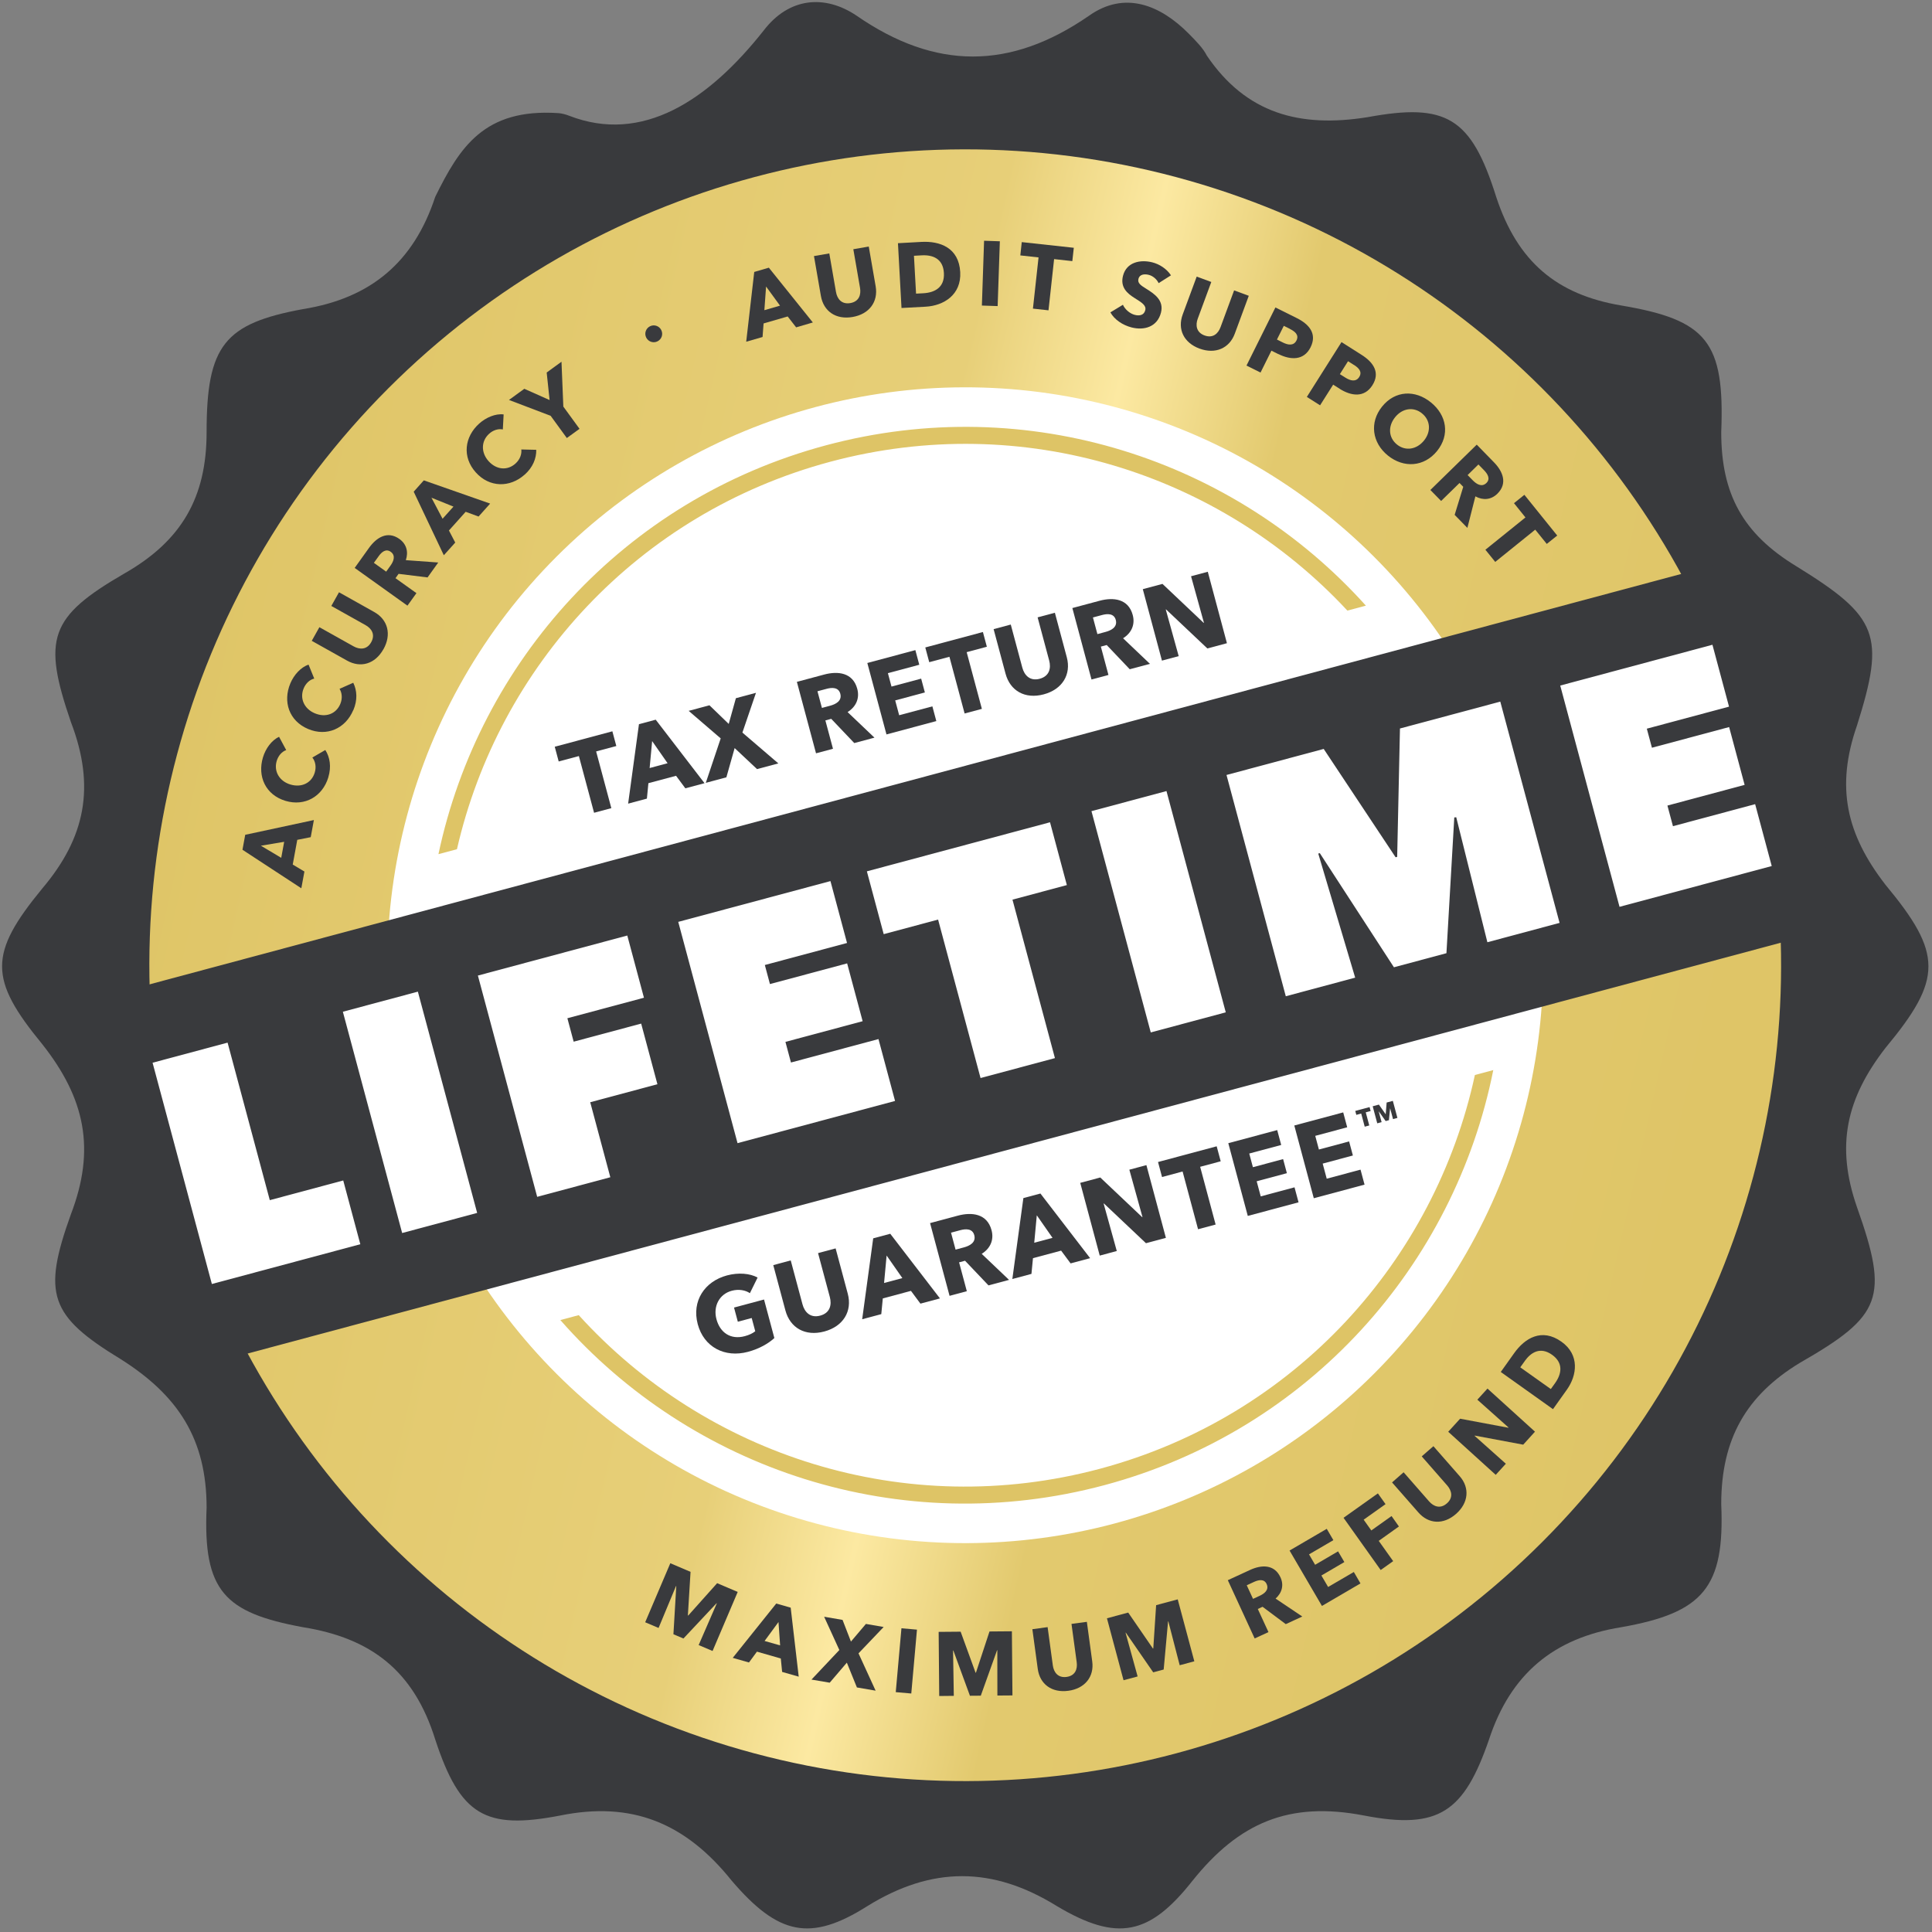
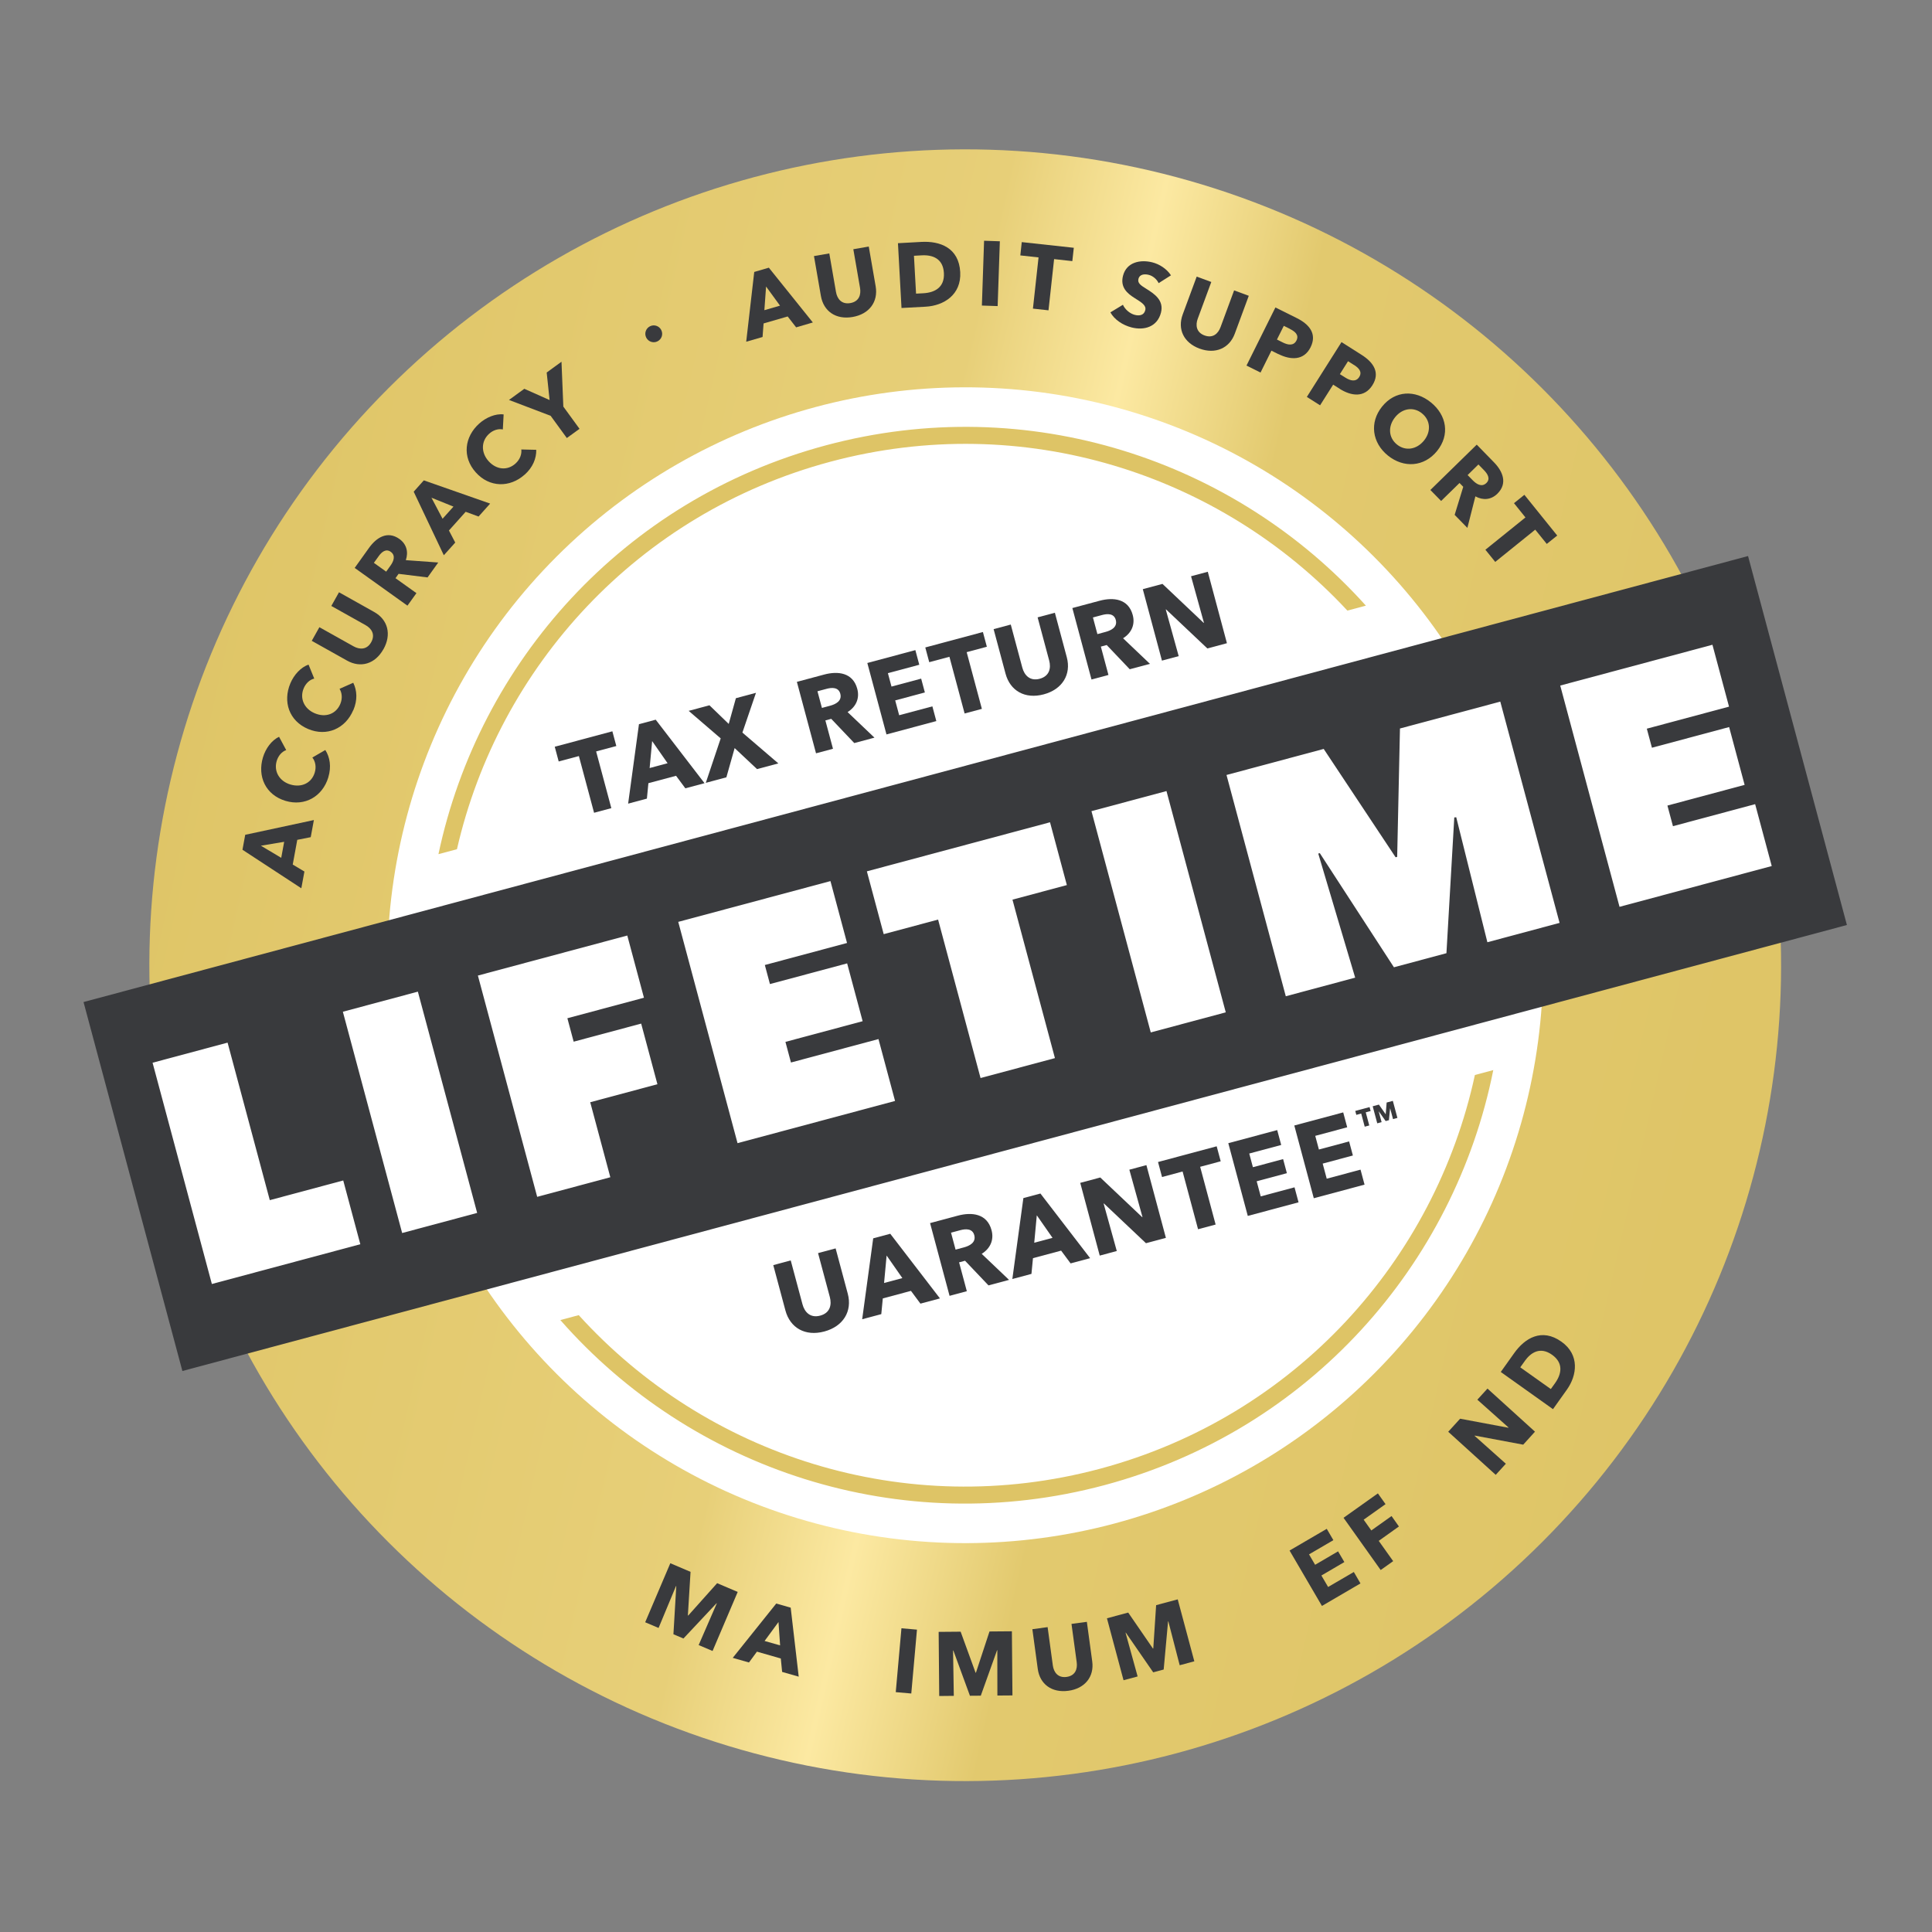
<svg xmlns="http://www.w3.org/2000/svg" width="341" height="341" viewBox="0 0 341 341" fill="none">
  <rect x="0" y="0" width="341" height="341" fill="#808080" stroke="none" />
-   <path d="M98.498 19.962C99.17 20.006 99.831 20.186 100.458 20.43C113.325 25.427 124.975 17.821 134.824 5.342C139.237 -0.41 145.542 -1.05 151.217 2.785C165.088 12.373 178.329 12.373 192.2 2.785C198.505 -1.689 204.81 0.868 209.854 5.981C211.115 7.259 212.376 8.538 213.006 9.816C219.942 20.042 229.399 22.599 241.379 20.681C255.25 18.125 259.664 20.681 264.077 34.742C267.86 46.247 274.796 51.999 286.145 53.917C301.277 56.474 304.43 60.308 303.799 76.287C303.799 87.152 307.582 94.183 317.04 99.935C331.541 108.883 332.802 112.079 327.758 128.058C323.975 138.923 325.867 147.232 332.802 156.18C342.89 168.324 342.89 172.798 332.802 184.941C325.867 193.889 323.975 202.198 327.758 213.064C333.433 229.042 332.172 232.238 317.67 240.547C308.213 246.299 303.799 253.969 303.799 265.474C304.43 280.174 300.647 284.648 286.145 287.205C274.165 289.122 266.599 295.513 262.816 307.018C258.403 319.801 253.989 322.997 240.749 320.44C227.508 317.883 218.681 321.718 210.484 331.945C202.918 341.532 197.244 342.81 186.525 336.419C175.176 329.388 164.457 329.388 153.108 336.419C143.02 342.81 137.346 341.532 129.149 331.945C120.953 321.718 111.495 317.883 98.885 320.44C85.644 322.997 81.231 320.44 76.817 307.018C73.034 294.874 65.468 289.122 53.489 287.205C39.617 284.648 35.834 280.813 36.465 266.113C36.465 253.969 31.421 246.299 21.333 239.908C8.723 232.238 7.462 228.403 12.506 214.342C16.919 202.837 15.028 193.89 7.462 184.302C-1.996 172.798 -1.996 168.324 7.462 156.819C15.028 147.871 16.919 138.923 12.506 127.418C7.462 112.718 8.723 108.883 21.963 101.214C32.051 95.461 36.465 87.791 36.465 76.287C36.465 60.947 39.617 57.113 53.489 54.556C65.468 52.639 73.034 46.247 76.817 34.742C81.121 26.017 85.425 19.115 98.498 19.962Z" fill="#393A3D" />
  <circle cx="170.363" cy="170.363" r="144" transform="rotate(-15 170.363 170.363)" fill="url(#paint0_linear_4854_28058)" />
  <circle cx="170.363" cy="170.363" r="102" transform="rotate(-15 170.363 170.363)" fill="white" />
  <rect x="14.743" y="176.862" width="304.153" height="67.419" transform="rotate(-15 14.743 176.862)" fill="#393A3D" />
  <path d="M37.395 226.628L63.597 219.607L60.582 208.354L47.619 211.828L40.169 184.026L26.93 187.573L37.395 226.628Z" fill="white" />
  <path d="M70.98 217.629L84.219 214.082L73.754 175.027L60.515 178.574L70.98 217.629Z" fill="white" />
  <path d="M100.143 179.721L113.658 176.1L110.717 165.122L84.349 172.188L94.814 211.243L107.722 207.784L104.175 194.545L116.035 191.367L113.167 180.666L101.252 183.858L100.143 179.721Z" fill="white" />
  <path d="M130.176 201.768L157.978 194.318L155.052 183.396L139.606 187.534L138.631 183.894L152.256 180.243L149.521 170.038L135.896 173.689L134.995 170.324L149.502 166.436L146.576 155.514L119.712 162.712L130.176 201.768Z" fill="white" />
  <path d="M178.703 158.789L188.301 156.218L185.33 145.13L153.004 153.791L155.975 164.879L165.574 162.307L173.068 190.275L186.196 186.757L178.703 158.789Z" fill="white" />
  <path d="M203.11 182.225L216.349 178.678L205.884 139.622L192.645 143.17L203.11 182.225Z" fill="white" />
  <path d="M232.947 150.581L246.03 170.725L255.298 168.241L256.682 144.28L257.028 144.247L262.524 166.305L275.267 162.891L264.802 123.835L247.095 128.58L246.603 151.238L246.327 151.312L233.635 132.187L216.479 136.783L226.944 175.839L239.19 172.557L232.671 150.655L232.947 150.581Z" fill="white" />
  <path d="M285.848 160.056L312.712 152.857L309.785 141.935L295.278 145.822L294.302 142.182L307.927 138.531L305.193 128.326L291.568 131.976L290.666 128.612L305.174 124.724L302.247 113.802L275.383 121L285.848 160.056Z" fill="white" />
-   <path d="M136.675 236.166L134.853 229.366L129.557 230.785L130.228 233.287L132.676 232.631L133.303 234.97C132.822 235.352 132.18 235.64 131.455 235.835C128.934 236.51 127.086 235.198 126.454 232.84C125.837 230.537 126.976 228.405 129.152 227.822C130.404 227.487 131.573 227.718 132.356 228.246L133.717 225.491C132.37 224.744 130.323 224.574 128.31 225.113C124.393 226.163 122.051 229.608 123.154 233.725C124.238 237.769 127.922 239.697 132.021 238.599C133.997 238.069 135.598 237.154 136.675 236.166Z" fill="#393A3D" />
  <path d="M149.632 228.34L147.489 220.343L144.388 221.174L146.463 228.917C146.833 230.296 146.52 231.74 144.761 232.211C143.02 232.678 142.009 231.588 141.64 230.21L139.565 222.467L136.482 223.293L138.625 231.29C139.451 234.373 142.118 235.913 145.491 235.009C148.846 234.11 150.458 231.423 149.632 228.34Z" fill="#393A3D" />
  <path d="M165.903 229.17L157.131 217.76L154.121 218.566L152.175 232.848L155.548 231.945L155.816 229.171L160.785 227.84L162.457 230.093L165.903 229.17ZM159.267 225.584L156.039 226.449L156.49 221.605L159.267 225.584Z" fill="#393A3D" />
  <path d="M178.098 225.902L173.271 221.307C174.785 220.357 175.471 218.851 175.009 217.129C174.222 214.191 171.521 213.904 169.055 214.565L164.159 215.877L167.599 228.716L170.645 227.899L169.28 222.804L170.332 222.522L174.472 226.874L178.098 225.902ZM171.959 218.004C172.309 219.31 171.125 219.899 170.128 220.166L168.659 220.56L167.857 217.568L169.508 217.126C170.433 216.878 171.638 216.807 171.959 218.004Z" fill="#393A3D" />
  <path d="M192.408 222.068L183.636 210.658L180.626 211.464L178.68 225.746L182.053 224.843L182.321 222.069L187.289 220.738L188.962 222.991L192.408 222.068ZM185.771 218.482L182.544 219.347L182.995 214.503L185.771 218.482Z" fill="#393A3D" />
  <path d="M205.782 218.485L202.342 205.646L199.331 206.452L201.649 214.811L201.594 214.825L194.199 207.827L190.663 208.775L194.104 221.614L197.114 220.807L194.792 212.431L194.846 212.416L202.264 219.427L205.782 218.485Z" fill="#393A3D" />
  <path d="M215.456 204.969L214.746 202.322L204.392 205.096L205.101 207.744L208.728 206.772L211.459 216.963L214.559 216.133L211.829 205.941L215.456 204.969Z" fill="#393A3D" />
  <path d="M229.195 212.211L228.485 209.564L222.519 211.162L221.805 208.496L227.136 207.068L226.471 204.584L221.139 206.012L220.493 203.6L226.133 202.089L225.428 199.46L216.796 201.773L220.236 214.611L229.195 212.211Z" fill="#393A3D" />
  <path d="M240.844 209.09L240.135 206.442L234.169 208.041L233.455 205.375L238.786 203.946L238.12 201.462L232.789 202.891L232.143 200.479L237.782 198.968L237.078 196.338L228.446 198.651L231.886 211.49L240.844 209.09Z" fill="#393A3D" />
  <path d="M246.645 197.313L245.838 194.304L244.743 194.597L244.579 196.676L243.377 194.963L242.281 195.257L243.087 198.266L243.854 198.061L243.347 196.169L243.362 196.165L244.57 197.869L245.147 197.714L245.349 195.633L245.363 195.629L245.87 197.52L246.645 197.313ZM241.919 196.098L241.733 195.404L239.206 196.081L239.392 196.775L240.254 196.544L240.874 198.859L241.678 198.644L241.057 196.328L241.919 196.098Z" fill="#393A3D" />
  <path d="M108.781 131.676L108.084 129.075L97.914 131.801L98.611 134.401L102.173 133.447L104.855 143.456L107.901 142.64L105.219 132.63L108.781 131.676Z" fill="#393A3D" />
  <path d="M124.349 138.233L115.734 127.026L112.777 127.818L110.866 141.846L114.179 140.958L114.442 138.234L119.322 136.926L120.965 139.14L124.349 138.233ZM117.831 134.711L114.661 135.56L115.104 130.803L117.831 134.711Z" fill="#393A3D" />
  <path d="M137.378 134.742L131.034 129.302L133.43 122.284L129.885 123.234L128.62 127.773L125.219 124.484L121.55 125.467L127.204 130.328L124.572 138.173L128.206 137.2L129.666 132.036L133.62 135.749L137.378 134.742Z" fill="#393A3D" />
  <path d="M154.342 130.196L149.601 125.683C151.088 124.75 151.761 123.271 151.308 121.579C150.534 118.694 147.882 118.412 145.459 119.061L140.65 120.349L144.029 132.96L147.022 132.158L145.68 127.153L146.714 126.876L150.78 131.151L154.342 130.196ZM148.312 122.439C148.655 123.721 147.493 124.3 146.514 124.563L145.071 124.949L144.283 122.01L145.904 121.576C146.813 121.333 147.997 121.264 148.312 122.439Z" fill="#393A3D" />
  <path d="M165.262 127.271L164.565 124.67L158.705 126.24L158.004 123.622L163.24 122.219L162.586 119.779L157.35 121.182L156.715 118.813L162.254 117.329L161.562 114.746L153.084 117.018L156.463 129.628L165.262 127.271Z" fill="#393A3D" />
  <path d="M174.182 114.152L173.485 111.551L163.315 114.276L164.012 116.877L167.574 115.922L170.256 125.932L173.302 125.116L170.62 115.106L174.182 114.152Z" fill="#393A3D" />
  <path d="M188.29 116.003L186.186 108.148L183.14 108.964L185.178 116.57C185.541 117.923 185.233 119.342 183.506 119.805C181.796 120.263 180.803 119.193 180.44 117.839L178.402 110.234L175.374 111.045L177.479 118.9C178.29 121.928 180.91 123.44 184.223 122.553C187.518 121.67 189.102 119.031 188.29 116.003Z" fill="#393A3D" />
  <path d="M202.964 117.168L198.223 112.654C199.71 111.721 200.383 110.243 199.929 108.551C199.156 105.666 196.503 105.384 194.081 106.033L189.272 107.321L192.651 119.932L195.643 119.13L194.302 114.125L195.335 113.848L199.401 118.123L202.964 117.168ZM196.934 109.411C197.277 110.693 196.115 111.272 195.135 111.534L193.693 111.921L192.905 108.982L194.526 108.548C195.434 108.305 196.619 108.235 196.934 109.411Z" fill="#393A3D" />
  <path d="M216.555 113.526L213.176 100.916L210.22 101.708L212.496 109.918L212.442 109.932L205.179 103.059L201.706 103.99L205.085 116.6L208.041 115.808L205.761 107.58L205.814 107.566L213.1 114.452L216.555 113.526Z" fill="#393A3D" />
  <path d="M260.319 189.741C253.263 222.369 228.638 249.994 194.175 259.228C159.711 268.463 124.573 256.851 102.148 232.123L98.903 232.993C122.005 259.311 158.837 271.803 194.951 262.126C231.066 252.449 256.718 223.215 263.565 188.872L260.319 189.741Z" fill="#DEC466" />
  <path d="M80.653 149.884C88.02 117.737 112.477 90.629 146.552 81.498C180.627 72.368 215.362 83.616 237.816 107.773L241.081 106.898C217.938 81.152 181.506 69.026 145.776 78.6C110.046 88.174 84.557 116.891 77.387 150.759L80.653 149.884Z" fill="#DEC466" />
  <path d="M123.319 290.344L126.515 282.996L126.468 282.977L120.627 289.198L118.86 288.448L119.364 279.955L119.317 279.936L116.239 287.336L113.875 286.331L118.312 275.912L121.882 277.434L121.411 285.12L121.47 285.146L126.576 279.432L130.206 280.98L125.769 291.399L123.312 290.356L123.319 290.344Z" fill="#393A3D" />
  <path d="M138.047 295.109L137.812 292.724L133.6 291.519L132.194 293.431L129.33 292.612L137.008 283.026L139.557 283.753L140.974 295.932L138.054 295.097L138.047 295.109ZM137.405 286.29L134.951 289.633L137.691 290.413L137.405 286.29Z" fill="#393A3D" />
-   <path d="M151.238 297.817L149.469 293.459L146.445 296.997L143.228 296.448L148.146 291.231L145.461 285.355L148.712 285.915L150.193 289.739L152.833 286.625L155.965 287.166L151.528 291.818L154.548 298.403L151.221 297.832L151.238 297.817Z" fill="#393A3D" />
  <path d="M158.102 298.664L159.106 287.392L161.846 287.633L160.842 298.905L158.102 298.664Z" fill="#393A3D" />
  <path d="M176.04 299.271L176.029 291.258L175.981 291.271L173.11 299.289L171.195 299.304L168.267 291.315L168.218 291.328L168.348 299.32L165.773 299.347L165.674 288.028L169.554 287.994L172.189 295.232L172.252 295.236L174.647 287.957L178.6 287.924L178.698 299.244L176.028 299.264L176.04 299.271Z" fill="#393A3D" />
  <path d="M188.559 298.426C185.616 298.821 183.521 297.235 183.163 294.542L182.214 287.557L184.905 287.189L185.826 293.953C185.991 295.153 186.723 296.181 188.246 295.98C189.788 295.774 190.205 294.584 190.039 293.384L189.119 286.62L191.831 286.256L192.78 293.241C193.148 295.931 191.493 298.034 188.559 298.426Z" fill="#393A3D" />
  <path d="M208.219 293.926L206.212 286.167L206.164 286.18L205.391 294.673L203.543 295.169L198.711 288.167L198.663 288.18L200.792 295.895L198.306 296.562L195.376 285.628L199.13 284.622L203.496 290.971L203.555 290.955L204.058 283.312L207.87 282.29L210.8 293.224L208.216 293.916L208.219 293.926Z" fill="#393A3D" />
-   <path d="M226.94 286.659L222.843 283.598L222.004 283.989L223.885 288.069L221.448 289.189L216.711 278.905L220.634 277.097C222.609 276.184 224.915 276.043 226.002 278.396C226.64 279.771 226.279 281.133 225.142 282.153L229.858 285.317L226.95 286.657L226.94 286.659ZM221.372 279.191L220.053 279.804L221.162 282.203L222.334 281.661C223.137 281.29 224.04 280.633 223.56 279.58C223.117 278.62 222.122 278.855 221.372 279.191Z" fill="#393A3D" />
  <path d="M233.316 283.437L227.609 273.672L234.173 269.839L235.341 271.839L231.046 274.348L232.12 276.187L236.172 273.815L237.28 275.706L233.228 278.078L234.414 280.104L238.952 277.457L240.125 279.476L233.311 283.459L233.316 283.437Z" fill="#393A3D" />
  <path d="M240.69 268.228L242.038 270.127L245.609 267.584L246.911 269.423L243.35 271.964L245.896 275.544L243.692 277.11L237.136 267.894L243.199 263.584L244.548 265.483L240.68 268.231L240.69 268.228Z" fill="#393A3D" />
-   <path d="M256.989 267.21C254.755 269.168 252.137 268.998 250.344 266.948L245.699 261.649L247.739 259.858L252.238 264.999C253.043 265.914 254.222 266.365 255.371 265.352C256.54 264.334 256.232 263.109 255.437 262.192L250.938 257.051L252.997 255.254L257.642 260.554C259.434 262.594 259.214 265.256 256.989 267.21Z" fill="#393A3D" />
  <path d="M268.833 254.983L260.294 253.382L260.263 253.422L265.784 258.351L263.997 260.313L255.613 252.708L257.712 250.403L266.229 251.999L266.26 251.96L260.754 247.047L262.541 245.085L270.926 252.691L268.845 254.99L268.833 254.983Z" fill="#393A3D" />
  <path d="M276.552 245.282L274.103 248.718L264.887 242.154L267.261 238.822C269.122 236.208 272.113 234.328 275.601 236.815C278.842 239.12 278.361 242.744 276.552 245.282ZM269.122 240.231L268.329 241.336L273.722 245.169L274.477 244.117C275.607 242.528 276.002 240.597 273.949 239.125C271.873 237.648 270.221 238.682 269.119 240.222L269.122 240.231Z" fill="#393A3D" />
  <path d="M54.843 147.761L52.469 148.231L51.668 152.594L53.73 153.825L53.184 156.782L42.796 149.983L43.281 147.343L55.402 144.739L54.843 147.761ZM46.035 149.26L49.638 151.406L50.157 148.581L46.038 149.27L46.035 149.26Z" fill="#393A3D" />
  <path d="M57.952 137.19C56.938 140.563 53.826 142.381 50.388 141.353C46.868 140.295 45.402 137.027 46.412 133.676C46.872 132.142 47.926 130.657 49.257 130.051L50.516 132.39C49.683 132.685 49.093 133.466 48.84 134.301C48.286 136.14 49.314 137.887 51.253 138.466C53.248 139.062 55.005 138.187 55.552 136.36C55.865 135.322 55.65 134.364 55.131 133.704L57.419 132.376C58.243 133.669 58.504 135.341 57.95 137.18L57.952 137.19Z" fill="#393A3D" />
  <path d="M62.348 125.341C60.979 128.591 57.691 130.063 54.383 128.668C51.003 127.24 49.894 123.835 51.249 120.609C51.87 119.136 53.079 117.765 54.462 117.311L55.463 119.771C54.603 119.97 53.935 120.688 53.601 121.493C52.854 123.27 53.689 125.11 55.558 125.895C57.477 126.708 59.315 126.019 60.058 124.264C60.476 123.27 60.367 122.283 59.93 121.581L62.349 120.508C63.028 121.881 63.117 123.569 62.367 125.336L62.348 125.341Z" fill="#393A3D" />
  <path d="M67.671 114.591C66.196 117.216 63.642 117.942 61.248 116.592L55.025 113.106L56.372 110.702L62.399 114.075C63.473 114.679 64.757 114.708 65.514 113.354C66.278 111.988 65.578 110.921 64.506 110.327L58.479 106.953L59.833 104.537L66.056 108.024C68.46 109.371 69.148 111.976 67.68 114.589L67.671 114.591Z" fill="#393A3D" />
  <path d="M75.486 101.919L70.348 101.284L69.807 102.051L73.501 104.691L71.915 106.9L62.601 100.238L65.144 96.684C66.428 94.899 68.375 93.61 70.505 95.134C71.752 96.034 72.12 97.408 71.629 98.867L77.351 99.283L75.464 101.915L75.486 101.919ZM66.852 98.145L65.99 99.341L68.16 100.896L68.922 99.831C69.444 99.11 69.9 98.065 68.963 97.393C68.093 96.776 67.327 97.479 66.852 98.145Z" fill="#393A3D" />
  <path d="M84.458 91.167L82.192 90.332L79.239 93.633L80.349 95.763L78.336 98.003L73.018 86.786L74.804 84.783L86.512 88.885L84.461 91.176L84.458 91.167ZM76.156 87.853L78.113 91.56L80.038 89.416L76.165 87.851L76.156 87.853Z" fill="#393A3D" />
  <path d="M92.608 83.767C89.982 86.119 86.377 86.058 83.98 83.382C81.526 80.648 81.984 77.093 84.583 74.758C85.771 73.693 87.452 72.963 88.891 73.147L88.751 75.798C87.893 75.614 86.973 75.974 86.332 76.561C84.903 77.846 84.876 79.875 86.223 81.381C87.615 82.937 89.566 83.099 90.986 81.816C91.787 81.093 92.107 80.157 92.011 79.332L94.65 79.393C94.679 80.93 94.039 82.491 92.61 83.776L92.608 83.767Z" fill="#393A3D" />
  <path d="M99.43 71.765L102.286 75.687L100.046 77.314L97.191 73.392L89.835 70.592L92.542 68.622L97.005 70.61L96.491 65.749L99.103 63.847L99.43 71.765Z" fill="#393A3D" />
  <path d="M116.039 60.252C115.307 60.614 114.417 60.313 114.053 59.571C113.69 58.839 113.991 57.949 114.733 57.584C115.466 57.222 116.356 57.523 116.72 58.265C117.085 59.008 116.782 59.887 116.039 60.252Z" fill="#393A3D" />
  <path d="M140.513 57.77L139.025 55.856L134.772 57.089L134.593 59.481L131.706 60.317L133.124 48L135.702 47.247L143.468 56.916L140.515 57.78L140.513 57.77ZM135.214 50.572L134.912 54.749L137.674 53.947L135.214 50.572Z" fill="#393A3D" />
  <path d="M150.488 55.948C147.525 56.462 145.354 54.938 144.886 52.222L143.667 45.196L146.373 44.73L147.554 51.538C147.764 52.747 148.544 53.762 150.08 53.495C151.626 53.227 152.006 52.015 151.794 50.796L150.613 43.988L153.338 43.517L154.557 50.543C155.023 53.25 153.442 55.436 150.488 55.948Z" fill="#393A3D" />
  <path d="M163.38 54.132L159.117 54.362L158.49 42.925L162.629 42.697C165.879 42.521 169.243 43.694 169.481 48.028C169.699 52.055 166.538 53.96 163.38 54.132ZM162.683 45.068L161.314 45.145L161.684 51.828L162.992 51.757C164.964 51.644 166.744 50.742 166.599 48.188C166.461 45.622 164.594 44.961 162.683 45.068Z" fill="#393A3D" />
  <path d="M173.303 53.931L173.691 42.492L176.475 42.586L176.086 54.025L173.303 53.931Z" fill="#393A3D" />
  <path d="M186.05 45.734L185.06 54.773L182.314 54.472L183.304 45.433L180.089 45.081L180.341 42.732L189.528 43.734L189.266 46.086L186.05 45.734Z" fill="#393A3D" />
  <path d="M204.494 49.971C204.183 49.276 203.454 48.683 202.766 48.515C202.075 48.337 201.157 48.355 200.936 49.233C200.749 49.968 201.344 50.368 202.314 50.969C203.697 51.833 205.475 52.974 204.914 55.178C204.26 57.728 201.918 58.356 199.724 57.792C198.143 57.386 196.688 56.407 195.984 55.134L198.197 53.794C198.558 54.6 199.414 55.355 200.292 55.576C201.105 55.784 201.909 55.651 202.137 54.761C202.356 53.914 201.573 53.429 200.24 52.593C198.943 51.779 197.7 50.702 198.208 48.689C198.835 46.229 201.318 45.781 203.387 46.305C204.644 46.622 205.934 47.448 206.677 48.597L204.513 49.965L204.494 49.971Z" fill="#393A3D" />
  <path d="M211.73 61.534C208.911 60.495 207.799 58.087 208.747 55.51L211.218 48.822L213.795 49.77L211.403 56.25C210.976 57.401 211.15 58.672 212.6 59.206C214.072 59.745 215.005 58.894 215.43 57.732L217.822 51.253L220.411 52.208L217.94 58.895C216.992 61.472 214.515 62.561 211.718 61.527L211.73 61.534Z" fill="#393A3D" />
  <path d="M225.638 62.505L224.406 61.892L222.485 65.756L220.008 64.522L225.111 54.267L228.879 56.14C231.129 57.259 232.484 58.949 231.318 61.294C230.138 63.664 227.79 63.567 225.645 62.493L225.638 62.505ZM227.68 58.049L226.592 57.51L225.383 59.929L226.425 60.449C227.349 60.916 228.343 61.065 228.829 60.095C229.323 59.112 228.557 58.498 227.673 58.061L227.68 58.049Z" fill="#393A3D" />
  <path d="M236.467 68.626L235.305 67.89L232.995 71.537L230.659 70.058L236.777 60.381L240.327 62.635C242.449 63.974 243.631 65.794 242.222 68.007C240.8 70.245 238.478 69.902 236.457 68.629L236.467 68.626ZM238.954 64.403L237.93 63.754L236.489 66.038L237.473 66.656C238.348 67.21 239.317 67.458 239.902 66.544C240.493 65.618 239.799 64.923 238.964 64.4L238.954 64.403Z" fill="#393A3D" />
  <path d="M244.963 80.402C242.182 78.15 241.669 74.575 243.943 71.757C246.247 68.899 249.77 68.774 252.549 71.016C255.342 73.275 255.95 76.742 253.646 79.6C251.363 82.42 247.756 82.661 244.963 80.402ZM250.985 72.96C249.475 71.736 247.51 72.066 246.248 73.628C244.946 75.231 245.058 77.234 246.556 78.451C248.053 79.667 250.046 79.361 251.345 77.748C252.607 76.186 252.495 74.183 250.988 72.97L250.985 72.96Z" fill="#393A3D" />
  <path d="M256.749 90.871L258.264 85.922L257.607 85.248L254.36 88.42L252.462 86.482L260.647 78.481L263.693 81.606C265.233 83.174 266.152 85.323 264.277 87.153C263.175 88.226 261.756 88.347 260.407 87.609L258.994 93.173L256.737 90.864L256.749 90.871ZM261.97 83.032L260.942 81.98L259.036 83.849L259.951 84.786C260.577 85.417 261.515 86.057 262.348 85.254C263.113 84.509 262.546 83.634 261.973 83.041L261.97 83.032Z" fill="#393A3D" />
  <path d="M270.981 93.477L263.911 99.177L262.174 97.029L269.244 91.329L267.221 88.811L269.055 87.335L274.85 94.525L273.006 96.004L270.974 93.489L270.981 93.477Z" fill="#393A3D" />
  <defs>
    <linearGradient id="paint0_linear_4854_28058" x1="37.162" y1="110.605" x2="301.742" y2="250.318" gradientUnits="userSpaceOnUse">
      <stop stop-color="#DFC567" />
      <stop offset="0.408" stop-color="#E7CF78" />
      <stop offset="0.5" stop-color="#FCE9A2" />
      <stop offset="0.599" stop-color="#E2C96E" />
      <stop offset="0.943" stop-color="#DFC567" />
    </linearGradient>
  </defs>
</svg>